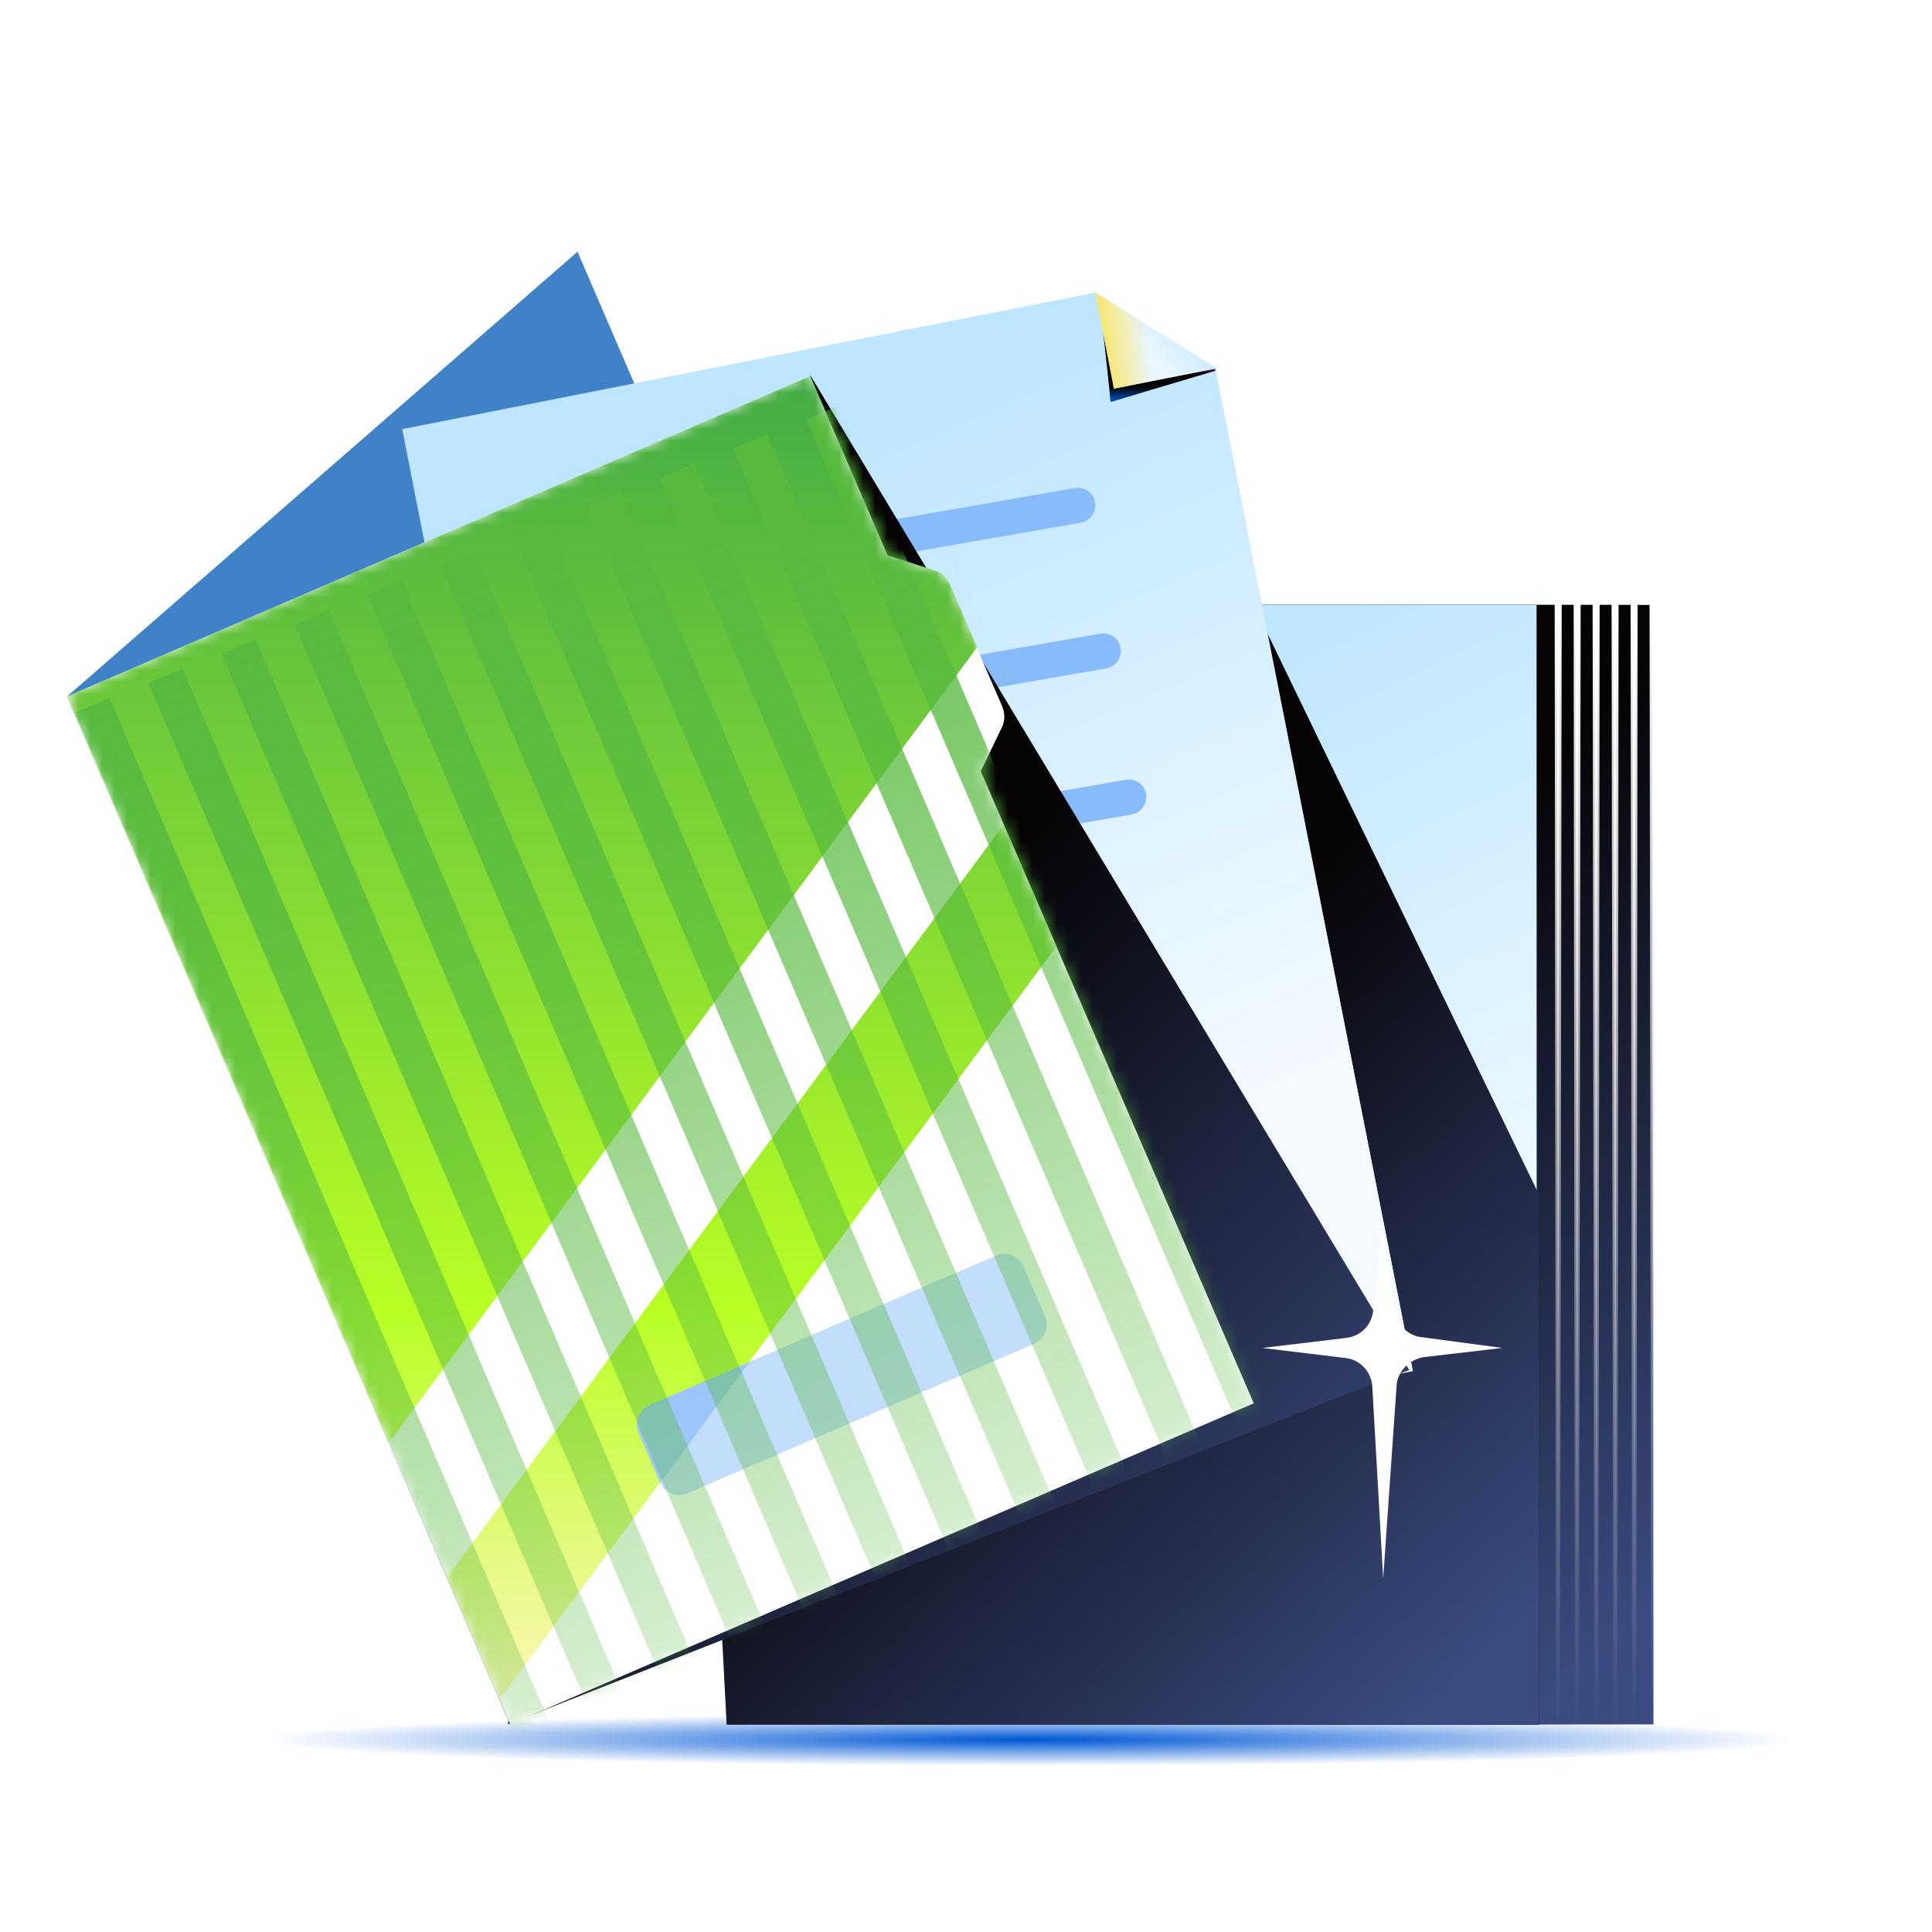
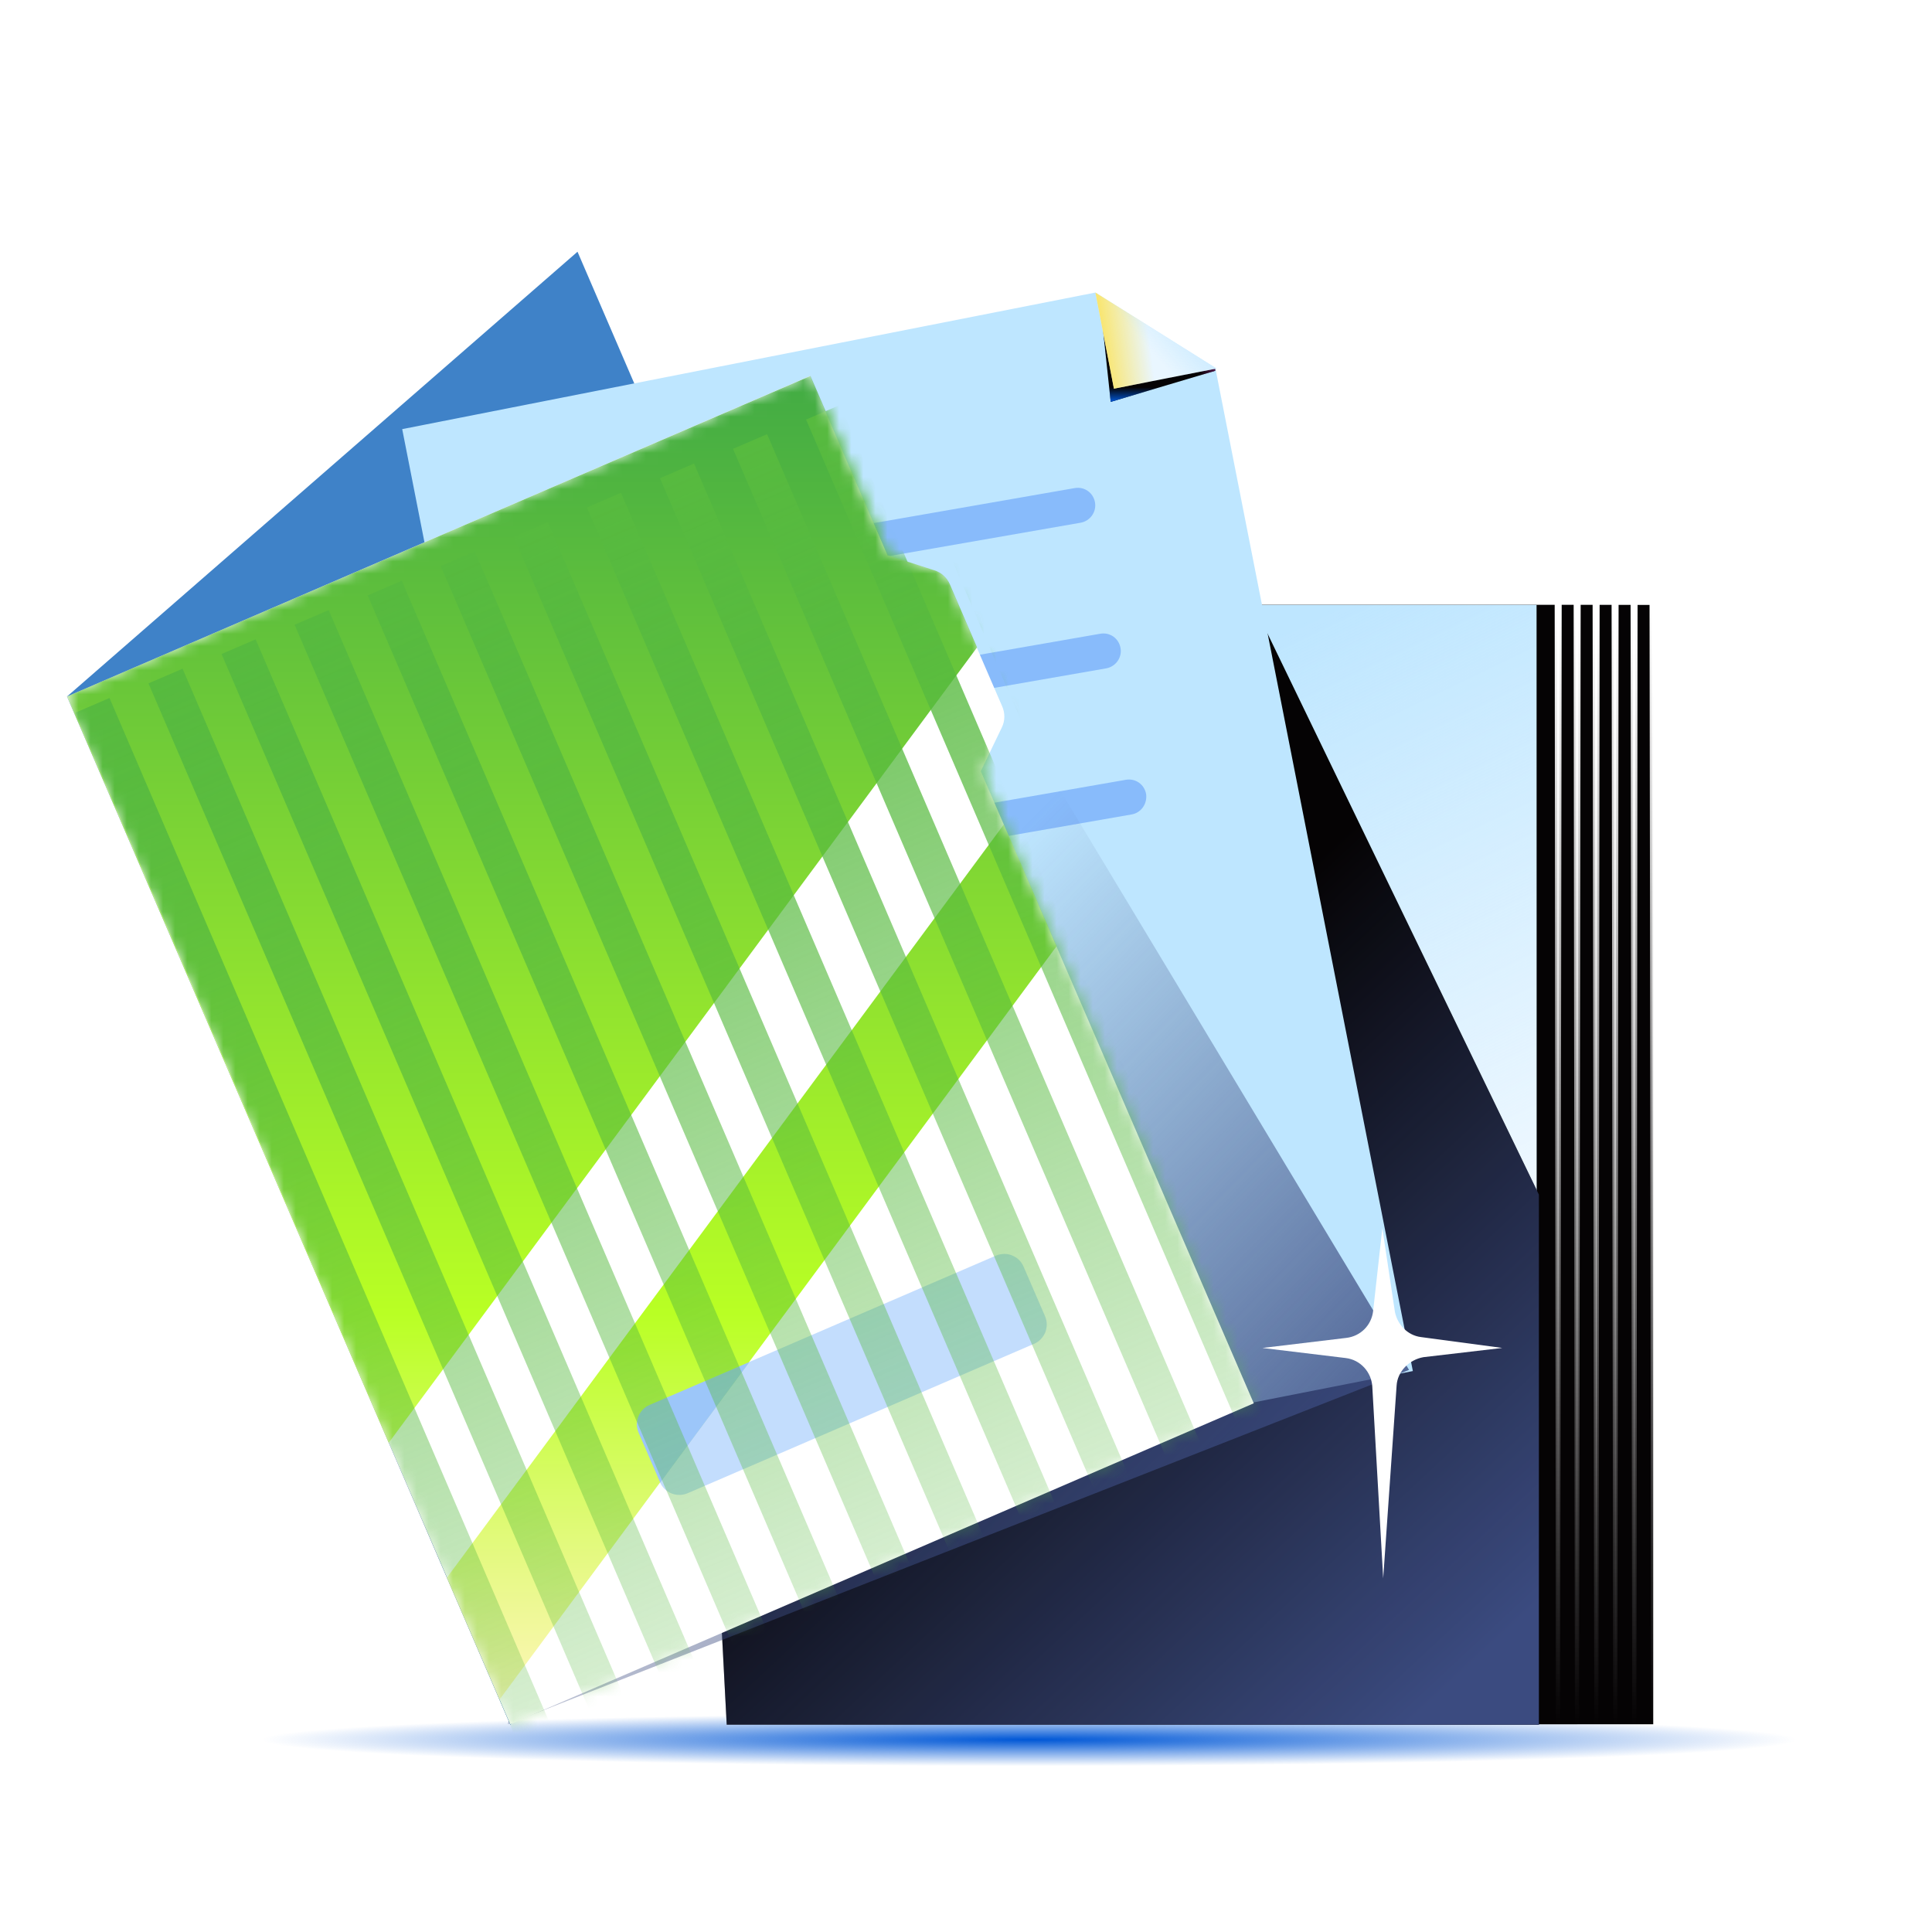
<svg xmlns="http://www.w3.org/2000/svg" width="160" height="160" viewBox="0 0 160 160" fill="none">
  <g clip-path="url(#clip0_26514_80301)">
    <g filter="url(#filter0_f_26514_80301)">
      <path d="M85.283 146.261C126.548 146.261 160 145.282 160 144.074C160 142.867 126.548 141.888 85.283 141.888C44.018 141.888 10.566 142.867 10.566 144.074C10.566 145.282 44.018 146.261 85.283 146.261Z" fill="url(#paint0_radial_26514_80301)" />
    </g>
-     <path d="M129.061 50.097H61.993V142.796H129.061V50.097Z" fill="#B3B3B3" />
    <path d="M130.632 50.097H63.564V142.796H130.632V50.097Z" fill="#B3B3B3" />
    <path d="M132.202 50.097H65.134V139.277H132.202V50.097Z" fill="#B3B3B3" />
    <path d="M133.773 50.097H66.705V138.183H133.773V50.097Z" fill="#B3B3B3" />
    <path d="M135.344 50.097H68.276V137.09H135.344V50.097Z" fill="#B3B3B3" />
    <path d="M136.914 50.097H69.847V142.796H136.914V50.097Z" fill="#050304" />
-     <path d="M136.914 50.097H69.847V142.796H136.914V50.097Z" fill="url(#paint1_linear_26514_80301)" />
    <path d="M127.25 50.097H60.182V142.796H127.25V50.097Z" fill="#BEE6FF" />
    <path d="M127.25 50.097H60.182V142.796H127.25V50.097Z" fill="url(#paint2_linear_26514_80301)" />
    <path d="M103.825 50.099L127.445 98.935V142.833H60.183L59.705 133.71L91.634 113.55L103.825 50.099Z" fill="#050304" />
    <path d="M103.825 50.099L127.445 98.935V142.833H60.183L59.705 133.71L91.634 113.55L103.825 50.099Z" fill="url(#paint3_linear_26514_80301)" />
    <path d="M42.261 142.829L84.503 105.961L47.827 20.847L5.551 57.681L42.261 142.829Z" fill="url(#paint4_linear_26514_80301)" />
    <path d="M42.261 142.829L84.503 105.961L47.827 20.847L5.551 57.681L42.261 142.829Z" fill="url(#paint5_linear_26514_80301)" />
    <path d="M42.261 142.829L84.503 105.961L47.827 20.847L5.551 57.681L42.261 142.829Z" fill="url(#paint6_linear_26514_80301)" />
    <path d="M117.007 113.545L51.203 126.495L33.309 35.538L90.713 24.228L100.65 30.481L117.007 113.545Z" fill="#BEE6FF" />
-     <path d="M117.007 113.545L51.203 126.495L33.309 35.538L90.713 24.228L100.65 30.481L117.007 113.545Z" fill="url(#paint7_linear_26514_80301)" />
    <g style="mix-blend-mode:multiply">
      <path d="M91.984 33.282L100.634 30.709V30.571L91.128 25.298L91.984 33.282Z" fill="#050304" />
      <path d="M91.984 33.282L100.634 30.709V30.571L91.128 25.298L91.984 33.282Z" fill="url(#paint8_linear_26514_80301)" />
      <path d="M91.984 33.282L100.634 30.709V30.571L91.128 25.298L91.984 33.282Z" fill="url(#paint9_linear_26514_80301)" />
    </g>
    <path d="M92.251 32.189L100.754 30.515L90.714 24.228L92.251 32.189Z" fill="#E9F6FF" />
    <path d="M92.251 32.189L100.754 30.515L90.714 24.228L92.251 32.189Z" fill="url(#paint10_linear_26514_80301)" />
    <path d="M92.251 32.189L100.754 30.515L90.714 24.228L92.251 32.189Z" fill="url(#paint11_linear_26514_80301)" />
    <path d="M89.489 43.29L55.579 49.201C54.794 49.338 54.042 48.825 53.906 48.005C53.769 47.219 54.281 46.468 55.101 46.331L89.01 40.42C89.796 40.283 90.547 40.796 90.684 41.616C90.82 42.402 90.274 43.153 89.489 43.29Z" fill="#88BBFB" />
    <path d="M91.604 55.352L57.694 61.263C56.909 61.4 56.157 60.887 56.021 60.067C55.884 59.282 56.397 58.53 57.216 58.393L91.126 52.482C91.911 52.345 92.662 52.858 92.799 53.678C92.936 54.464 92.389 55.215 91.604 55.352Z" fill="#88BBFB" />
    <path d="M93.722 67.448L59.813 73.359C59.027 73.496 58.276 72.983 58.139 72.163C58.003 71.377 58.515 70.626 59.335 70.489L93.244 64.578C94.03 64.441 94.781 64.954 94.918 65.774C95.02 66.559 94.508 67.311 93.722 67.448Z" fill="#88BBFB" />
-     <path d="M67.118 31.098L116.692 113.45L42.058 142.791L67.118 31.098Z" fill="#050304" />
    <path d="M67.118 31.098L116.692 113.45L42.058 142.791L67.118 31.098Z" fill="url(#paint12_linear_26514_80301)" />
    <path d="M81.224 63.869L82.966 60.247C83.239 59.7 83.239 59.051 83 58.504L78.629 48.39C78.39 47.844 77.912 47.4 77.331 47.229L73.507 45.999L67.087 31.135L5.551 57.684L42.261 142.798L103.831 116.215L81.224 63.869Z" fill="white" />
    <g opacity="0.5">
      <path d="M85.626 111.295L56.941 123.664C56.053 124.04 55.029 123.63 54.653 122.742L52.877 118.641C52.502 117.753 52.911 116.728 53.799 116.352L82.484 103.983C83.372 103.607 84.397 104.017 84.772 104.906L86.548 109.006C86.924 109.894 86.514 110.919 85.626 111.295Z" fill="#88BBFB" />
    </g>
    <mask id="mask0_26514_80301" style="mask-type:alpha" maskUnits="userSpaceOnUse" x="5" y="31" width="99" height="112">
      <path d="M81.224 63.868L82.966 60.246C83.239 59.699 83.239 59.05 83 58.503L78.629 48.389C78.39 47.843 77.912 47.398 77.331 47.228L73.507 45.998L67.087 31.134L5.551 57.683L42.261 142.797L103.831 116.214L81.224 63.868Z" fill="white" />
      <path d="M81.224 63.868L82.966 60.246C83.239 59.699 83.239 59.05 83 58.503L78.629 48.389C78.39 47.843 77.912 47.398 77.331 47.228L73.507 45.998L67.087 31.134L5.551 57.683L42.261 142.797L103.831 116.214L81.224 63.868Z" fill="black" />
    </mask>
    <g mask="url(#mask0_26514_80301)">
      <path fill-rule="evenodd" clip-rule="evenodd" d="M80.917 53.615L32.187 119.492L5.551 57.681L67.121 31.132L73.541 45.996L77.366 47.226C77.946 47.397 78.424 47.841 78.663 48.388L80.917 53.615ZM83.137 68.274L87.508 78.354L41.373 140.746L37.002 130.666L83.137 68.274Z" fill="url(#paint13_linear_26514_80301)" />
      <path d="M53.803 116.347C52.915 116.722 52.506 117.747 52.881 118.636L54.657 122.736C54.657 122.736 54.657 122.77 54.691 122.77L62.067 112.793L53.803 116.347Z" fill="#9CC6F9" />
      <rect x="6.245" y="59.018" width="3.074" height="120.446" transform="rotate(-23.241 6.245 59.018)" fill="url(#paint14_linear_26514_80301)" />
      <rect x="12.296" y="56.594" width="3.074" height="120.446" transform="rotate(-23.241 12.296 56.594)" fill="url(#paint15_linear_26514_80301)" />
      <rect x="18.347" y="54.162" width="3.074" height="120.446" transform="rotate(-23.241 18.347 54.162)" fill="url(#paint16_linear_26514_80301)" />
      <rect x="24.398" y="51.738" width="3.074" height="120.446" transform="rotate(-23.241 24.398 51.738)" fill="url(#paint17_linear_26514_80301)" />
      <rect x="30.449" y="49.306" width="3.074" height="120.446" transform="rotate(-23.241 30.449 49.306)" fill="url(#paint18_linear_26514_80301)" />
      <rect x="36.5" y="46.882" width="3.074" height="120.446" transform="rotate(-23.241 36.5 46.882)" fill="url(#paint19_linear_26514_80301)" />
      <rect x="42.551" y="44.458" width="3.074" height="120.446" transform="rotate(-23.241 42.551 44.458)" fill="url(#paint20_linear_26514_80301)" />
      <rect x="48.602" y="42.026" width="3.074" height="120.446" transform="rotate(-23.241 48.602 42.026)" fill="url(#paint21_linear_26514_80301)" />
      <rect x="54.653" y="39.602" width="3.074" height="120.446" transform="rotate(-23.241 54.653 39.602)" fill="url(#paint22_linear_26514_80301)" />
      <rect x="60.704" y="37.17" width="3.074" height="120.446" transform="rotate(-23.241 60.704 37.17)" fill="url(#paint23_linear_26514_80301)" />
      <rect x="66.755" y="34.746" width="3.074" height="120.446" transform="rotate(-23.241 66.755 34.746)" fill="url(#paint24_linear_26514_80301)" />
      <rect x="72.806" y="32.314" width="3.074" height="120.446" transform="rotate(-23.241 72.806 32.314)" fill="url(#paint25_linear_26514_80301)" />
    </g>
    <path d="M129.163 50.098L129.026 142.832L128.924 50.098H129.163Z" fill="url(#paint26_linear_26514_80301)" />
    <path fill-rule="evenodd" clip-rule="evenodd" d="M128.752 49.926H129.333L129.196 142.831L129.196 142.831L128.855 142.831L128.752 49.926Z" fill="url(#paint27_linear_26514_80301)" />
    <path d="M130.734 50.098L130.597 142.832L130.495 50.098H130.734Z" fill="url(#paint28_linear_26514_80301)" />
    <path fill-rule="evenodd" clip-rule="evenodd" d="M130.323 49.926H130.904L130.767 142.831L130.767 142.831L130.426 142.831L130.323 49.926Z" fill="url(#paint29_linear_26514_80301)" />
    <path d="M132.302 50.098L132.2 142.832L132.063 50.098H132.302Z" fill="url(#paint30_linear_26514_80301)" />
    <path fill-rule="evenodd" clip-rule="evenodd" d="M131.893 49.926H132.474L132.372 142.831L132.03 142.831L132.03 142.831L131.893 49.926Z" fill="url(#paint31_linear_26514_80301)" />
    <path d="M133.873 50.098L133.771 142.832L133.634 50.098H133.873Z" fill="url(#paint32_linear_26514_80301)" />
    <path fill-rule="evenodd" clip-rule="evenodd" d="M133.464 49.926H134.045L133.943 142.831L133.601 142.831L133.601 142.831L133.464 49.926Z" fill="url(#paint33_linear_26514_80301)" />
    <path d="M135.446 50.098L135.344 142.832L135.207 50.098H135.446Z" fill="url(#paint34_linear_26514_80301)" />
    <path fill-rule="evenodd" clip-rule="evenodd" d="M135.037 49.926H135.618L135.516 142.831L135.174 142.831L135.174 142.831L135.037 49.926Z" fill="url(#paint35_linear_26514_80301)" />
    <path d="M137.017 50.098L136.914 142.832L136.778 50.098H137.017Z" fill="url(#paint36_linear_26514_80301)" />
    <path fill-rule="evenodd" clip-rule="evenodd" d="M136.608 49.926H137.189L137.086 142.831L136.745 142.831L136.745 142.831L136.608 49.926Z" fill="url(#paint37_linear_26514_80301)" />
    <path d="M124.411 111.632L117.675 110.73C116.564 110.591 115.73 109.689 115.522 108.649L114.48 101.711L113.716 108.579C113.577 109.759 112.674 110.661 111.494 110.799L104.549 111.632L111.424 112.464C112.674 112.603 113.577 113.644 113.647 114.823L114.55 130.711L115.661 114.754C115.73 113.575 116.703 112.603 117.883 112.395L124.411 111.632Z" fill="white" />
  </g>
  <defs>
    <filter id="filter0_f_26514_80301" x="5.566" y="136.888" width="159.434" height="14.373" filterUnits="userSpaceOnUse" color-interpolation-filters="sRGB">
      <feFlood flood-opacity="0" result="BackgroundImageFix" />
      <feBlend mode="normal" in="SourceGraphic" in2="BackgroundImageFix" result="shape" />
      <feGaussianBlur stdDeviation="2.5" result="effect1_foregroundBlur_26514_80301" />
    </filter>
    <radialGradient id="paint0_radial_26514_80301" cx="0" cy="0" r="1" gradientUnits="userSpaceOnUse" gradientTransform="translate(85.283 144.075) rotate(90) scale(2.187 64.034)">
      <stop stop-color="#0057D6" />
      <stop offset="1" stop-color="#0057D6" stop-opacity="0" />
    </radialGradient>
    <linearGradient id="paint1_linear_26514_80301" x1="131.079" y1="138.255" x2="91.767" y2="96.481" gradientUnits="userSpaceOnUse">
      <stop stop-color="#3B4B80" />
      <stop offset="1" stop-color="#3B4B80" stop-opacity="0" />
    </linearGradient>
    <linearGradient id="paint2_linear_26514_80301" x1="122.011" y1="108.045" x2="97.227" y2="56.725" gradientUnits="userSpaceOnUse">
      <stop stop-color="#F4FAFF" />
      <stop offset="1" stop-color="#F4FAFF" stop-opacity="0" />
    </linearGradient>
    <linearGradient id="paint3_linear_26514_80301" x1="121.55" y1="138.29" x2="82.249" y2="96.124" gradientUnits="userSpaceOnUse">
      <stop stop-color="#3B4B80" />
      <stop offset="1" stop-color="#3B4B80" stop-opacity="0" />
    </linearGradient>
    <linearGradient id="paint4_linear_26514_80301" x1="84.503" y1="134.292" x2="25.523" y2="93.362" gradientUnits="userSpaceOnUse">
      <stop stop-color="#362A57" />
      <stop offset="1" stop-color="#3F82C8" />
    </linearGradient>
    <linearGradient id="paint5_linear_26514_80301" x1="86.876" y1="108.489" x2="73.198" y2="108.489" gradientUnits="userSpaceOnUse">
      <stop stop-color="#5F1A58" />
      <stop offset="1" stop-color="#5F1A58" stop-opacity="0" />
    </linearGradient>
    <linearGradient id="paint6_linear_26514_80301" x1="76.415" y1="142.699" x2="76.415" y2="124.454" gradientUnits="userSpaceOnUse">
      <stop stop-color="#6DAEE3" />
      <stop offset="1" stop-color="#0057D6" stop-opacity="0" />
    </linearGradient>
    <linearGradient id="paint7_linear_26514_80301" x1="110.469" y1="88.157" x2="85.257" y2="29.1" gradientUnits="userSpaceOnUse">
      <stop stop-color="#F4FAFF" />
      <stop offset="1" stop-color="#F4FAFF" stop-opacity="0" />
    </linearGradient>
    <linearGradient id="paint8_linear_26514_80301" x1="100.92" y1="31.035" x2="99.273" y2="31.035" gradientUnits="userSpaceOnUse">
      <stop stop-color="#5F1A58" />
      <stop offset="1" stop-color="#5F1A58" stop-opacity="0" />
    </linearGradient>
    <linearGradient id="paint9_linear_26514_80301" x1="99.66" y1="33.274" x2="99.66" y2="32.08" gradientUnits="userSpaceOnUse">
      <stop stop-color="#0057D6" />
      <stop offset="1" stop-color="#0057D6" stop-opacity="0" />
    </linearGradient>
    <linearGradient id="paint10_linear_26514_80301" x1="95.479" y1="30.331" x2="90.357" y2="31.026" gradientUnits="userSpaceOnUse">
      <stop stop-color="#FFE03D" stop-opacity="0" />
      <stop offset="1" stop-color="#FFE03D" />
    </linearGradient>
    <linearGradient id="paint11_linear_26514_80301" x1="100.08" y1="24.929" x2="95.323" y2="29.075" gradientUnits="userSpaceOnUse">
      <stop stop-color="#B5E2FF" />
      <stop offset="1" stop-color="#B5E2FF" stop-opacity="0" />
    </linearGradient>
    <linearGradient id="paint12_linear_26514_80301" x1="110.198" y1="137.32" x2="62.753" y2="90.755" gradientUnits="userSpaceOnUse">
      <stop stop-color="#3B4B80" />
      <stop offset="1" stop-color="#3B4B80" stop-opacity="0" />
    </linearGradient>
    <linearGradient id="paint13_linear_26514_80301" x1="46.529" y1="31.132" x2="46.529" y2="140.746" gradientUnits="userSpaceOnUse">
      <stop stop-color="#42AB44" />
      <stop offset="0.708" stop-color="#B9FF24" />
      <stop offset="1" stop-color="#FEF6B8" />
    </linearGradient>
    <linearGradient id="paint14_linear_26514_80301" x1="7.782" y1="59.018" x2="7.782" y2="179.464" gradientUnits="userSpaceOnUse">
      <stop stop-color="#57BA3F" />
      <stop offset="1" stop-color="#57BA3F" stop-opacity="0" />
    </linearGradient>
    <linearGradient id="paint15_linear_26514_80301" x1="13.833" y1="56.594" x2="13.833" y2="177.04" gradientUnits="userSpaceOnUse">
      <stop stop-color="#57BA3F" />
      <stop offset="1" stop-color="#57BA3F" stop-opacity="0" />
    </linearGradient>
    <linearGradient id="paint16_linear_26514_80301" x1="19.884" y1="54.162" x2="19.884" y2="174.608" gradientUnits="userSpaceOnUse">
      <stop stop-color="#57BA3F" />
      <stop offset="1" stop-color="#57BA3F" stop-opacity="0" />
    </linearGradient>
    <linearGradient id="paint17_linear_26514_80301" x1="25.935" y1="51.738" x2="25.935" y2="172.184" gradientUnits="userSpaceOnUse">
      <stop stop-color="#57BA3F" />
      <stop offset="1" stop-color="#57BA3F" stop-opacity="0" />
    </linearGradient>
    <linearGradient id="paint18_linear_26514_80301" x1="31.986" y1="49.306" x2="31.986" y2="169.752" gradientUnits="userSpaceOnUse">
      <stop stop-color="#57BA3F" />
      <stop offset="1" stop-color="#57BA3F" stop-opacity="0" />
    </linearGradient>
    <linearGradient id="paint19_linear_26514_80301" x1="38.037" y1="46.882" x2="38.037" y2="167.328" gradientUnits="userSpaceOnUse">
      <stop stop-color="#57BA3F" />
      <stop offset="1" stop-color="#57BA3F" stop-opacity="0" />
    </linearGradient>
    <linearGradient id="paint20_linear_26514_80301" x1="44.088" y1="44.458" x2="44.088" y2="164.904" gradientUnits="userSpaceOnUse">
      <stop stop-color="#57BA3F" />
      <stop offset="1" stop-color="#57BA3F" stop-opacity="0" />
    </linearGradient>
    <linearGradient id="paint21_linear_26514_80301" x1="50.139" y1="42.026" x2="50.139" y2="162.472" gradientUnits="userSpaceOnUse">
      <stop stop-color="#57BA3F" />
      <stop offset="1" stop-color="#57BA3F" stop-opacity="0" />
    </linearGradient>
    <linearGradient id="paint22_linear_26514_80301" x1="56.19" y1="39.602" x2="56.19" y2="160.048" gradientUnits="userSpaceOnUse">
      <stop stop-color="#57BA3F" />
      <stop offset="1" stop-color="#57BA3F" stop-opacity="0" />
    </linearGradient>
    <linearGradient id="paint23_linear_26514_80301" x1="62.241" y1="37.17" x2="62.241" y2="157.616" gradientUnits="userSpaceOnUse">
      <stop stop-color="#57BA3F" />
      <stop offset="1" stop-color="#57BA3F" stop-opacity="0" />
    </linearGradient>
    <linearGradient id="paint24_linear_26514_80301" x1="68.292" y1="34.746" x2="68.292" y2="155.192" gradientUnits="userSpaceOnUse">
      <stop stop-color="#57BA3F" />
      <stop offset="1" stop-color="#57BA3F" stop-opacity="0" />
    </linearGradient>
    <linearGradient id="paint25_linear_26514_80301" x1="74.343" y1="32.314" x2="74.343" y2="152.76" gradientUnits="userSpaceOnUse">
      <stop stop-color="#57BA3F" />
      <stop offset="1" stop-color="#57BA3F" stop-opacity="0" />
    </linearGradient>
    <linearGradient id="paint26_linear_26514_80301" x1="129.043" y1="50.098" x2="129.043" y2="142.832" gradientUnits="userSpaceOnUse">
      <stop stop-color="white" />
      <stop offset="1" stop-color="white" stop-opacity="0" />
    </linearGradient>
    <linearGradient id="paint27_linear_26514_80301" x1="129.043" y1="49.926" x2="129.043" y2="142.831" gradientUnits="userSpaceOnUse">
      <stop stop-color="white" />
      <stop offset="1" stop-color="white" stop-opacity="0" />
    </linearGradient>
    <linearGradient id="paint28_linear_26514_80301" x1="130.614" y1="50.098" x2="130.614" y2="142.832" gradientUnits="userSpaceOnUse">
      <stop stop-color="white" />
      <stop offset="1" stop-color="white" stop-opacity="0" />
    </linearGradient>
    <linearGradient id="paint29_linear_26514_80301" x1="130.614" y1="49.926" x2="130.614" y2="142.831" gradientUnits="userSpaceOnUse">
      <stop stop-color="white" />
      <stop offset="1" stop-color="white" stop-opacity="0" />
    </linearGradient>
    <linearGradient id="paint30_linear_26514_80301" x1="132.183" y1="50.098" x2="132.183" y2="142.832" gradientUnits="userSpaceOnUse">
      <stop stop-color="white" />
      <stop offset="1" stop-color="white" stop-opacity="0" />
    </linearGradient>
    <linearGradient id="paint31_linear_26514_80301" x1="132.184" y1="49.926" x2="132.184" y2="142.831" gradientUnits="userSpaceOnUse">
      <stop stop-color="white" />
      <stop offset="1" stop-color="white" stop-opacity="0" />
    </linearGradient>
    <linearGradient id="paint32_linear_26514_80301" x1="133.754" y1="50.098" x2="133.754" y2="142.832" gradientUnits="userSpaceOnUse">
      <stop stop-color="white" />
      <stop offset="1" stop-color="white" stop-opacity="0" />
    </linearGradient>
    <linearGradient id="paint33_linear_26514_80301" x1="133.755" y1="49.926" x2="133.755" y2="142.831" gradientUnits="userSpaceOnUse">
      <stop stop-color="white" />
      <stop offset="1" stop-color="white" stop-opacity="0" />
    </linearGradient>
    <linearGradient id="paint34_linear_26514_80301" x1="135.327" y1="50.098" x2="135.327" y2="142.832" gradientUnits="userSpaceOnUse">
      <stop stop-color="white" />
      <stop offset="1" stop-color="white" stop-opacity="0" />
    </linearGradient>
    <linearGradient id="paint35_linear_26514_80301" x1="135.328" y1="49.926" x2="135.328" y2="142.831" gradientUnits="userSpaceOnUse">
      <stop stop-color="white" />
      <stop offset="1" stop-color="white" stop-opacity="0" />
    </linearGradient>
    <linearGradient id="paint36_linear_26514_80301" x1="136.897" y1="50.098" x2="136.897" y2="142.832" gradientUnits="userSpaceOnUse">
      <stop stop-color="white" />
      <stop offset="1" stop-color="white" stop-opacity="0" />
    </linearGradient>
    <linearGradient id="paint37_linear_26514_80301" x1="136.898" y1="49.926" x2="136.898" y2="142.831" gradientUnits="userSpaceOnUse">
      <stop stop-color="white" />
      <stop offset="1" stop-color="white" stop-opacity="0" />
    </linearGradient>
    <clipPath id="clip0_26514_80301">
      <rect width="160" height="160" fill="white" />
    </clipPath>
  </defs>
</svg>